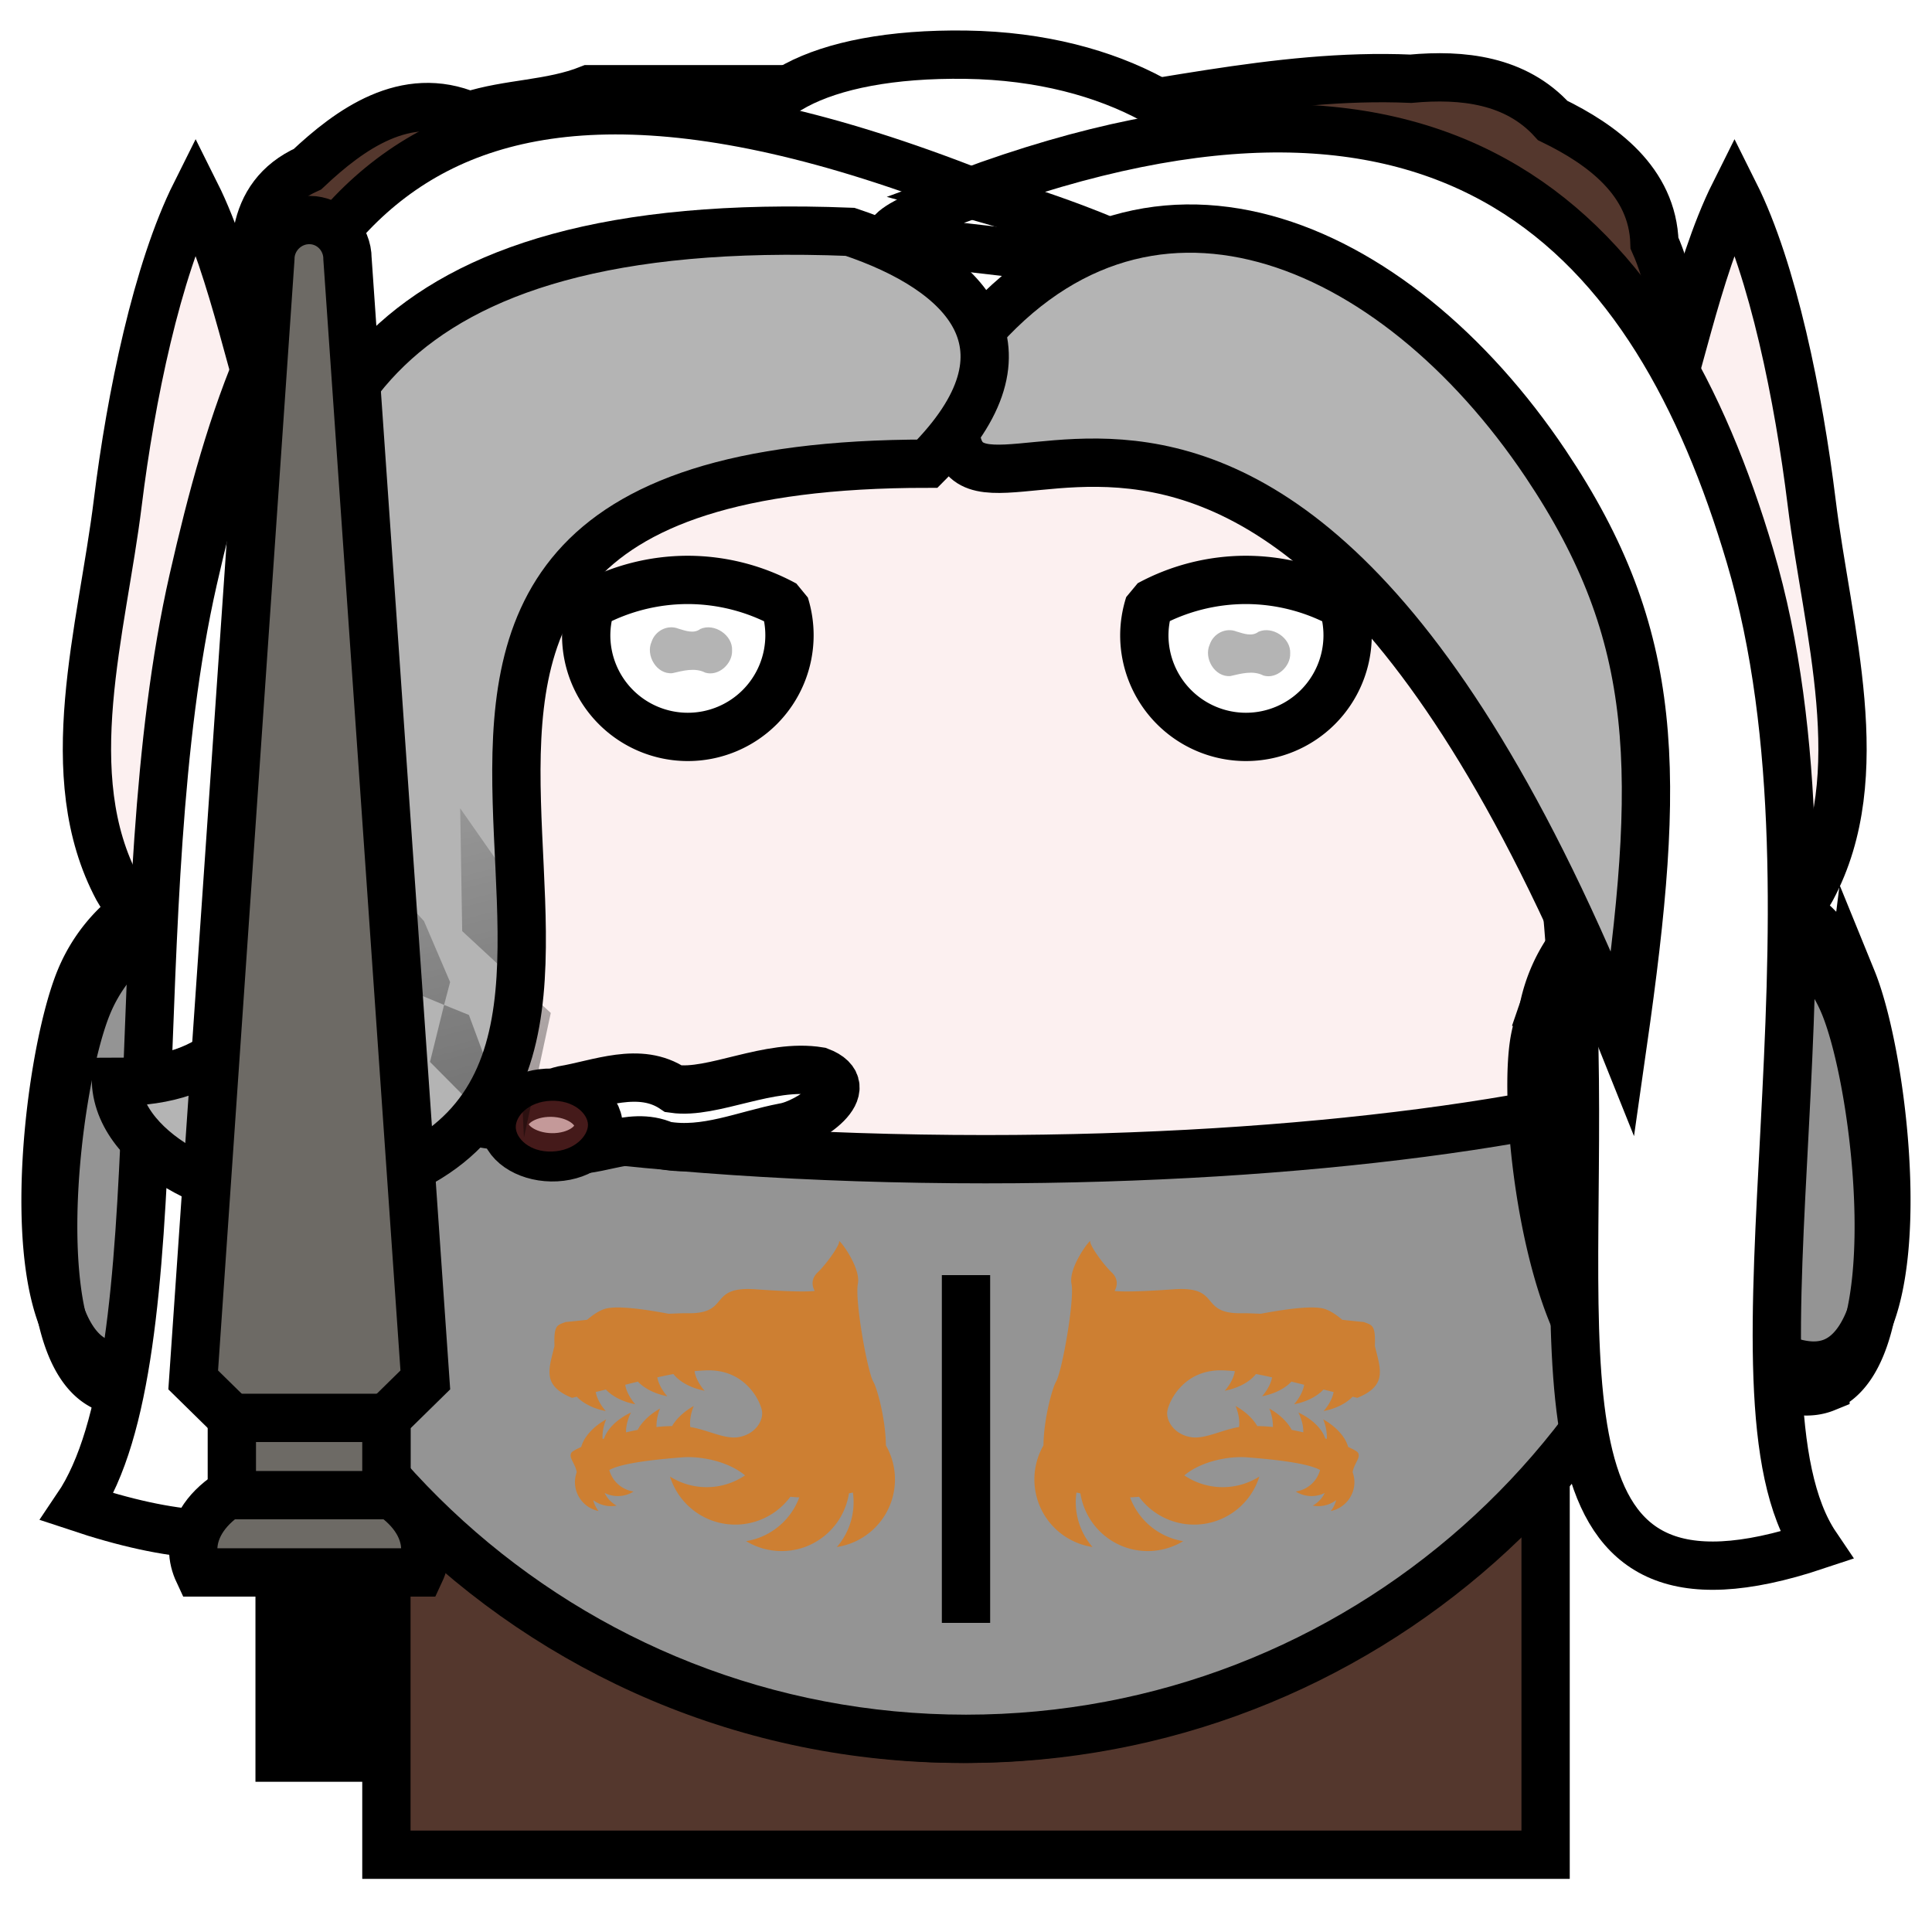
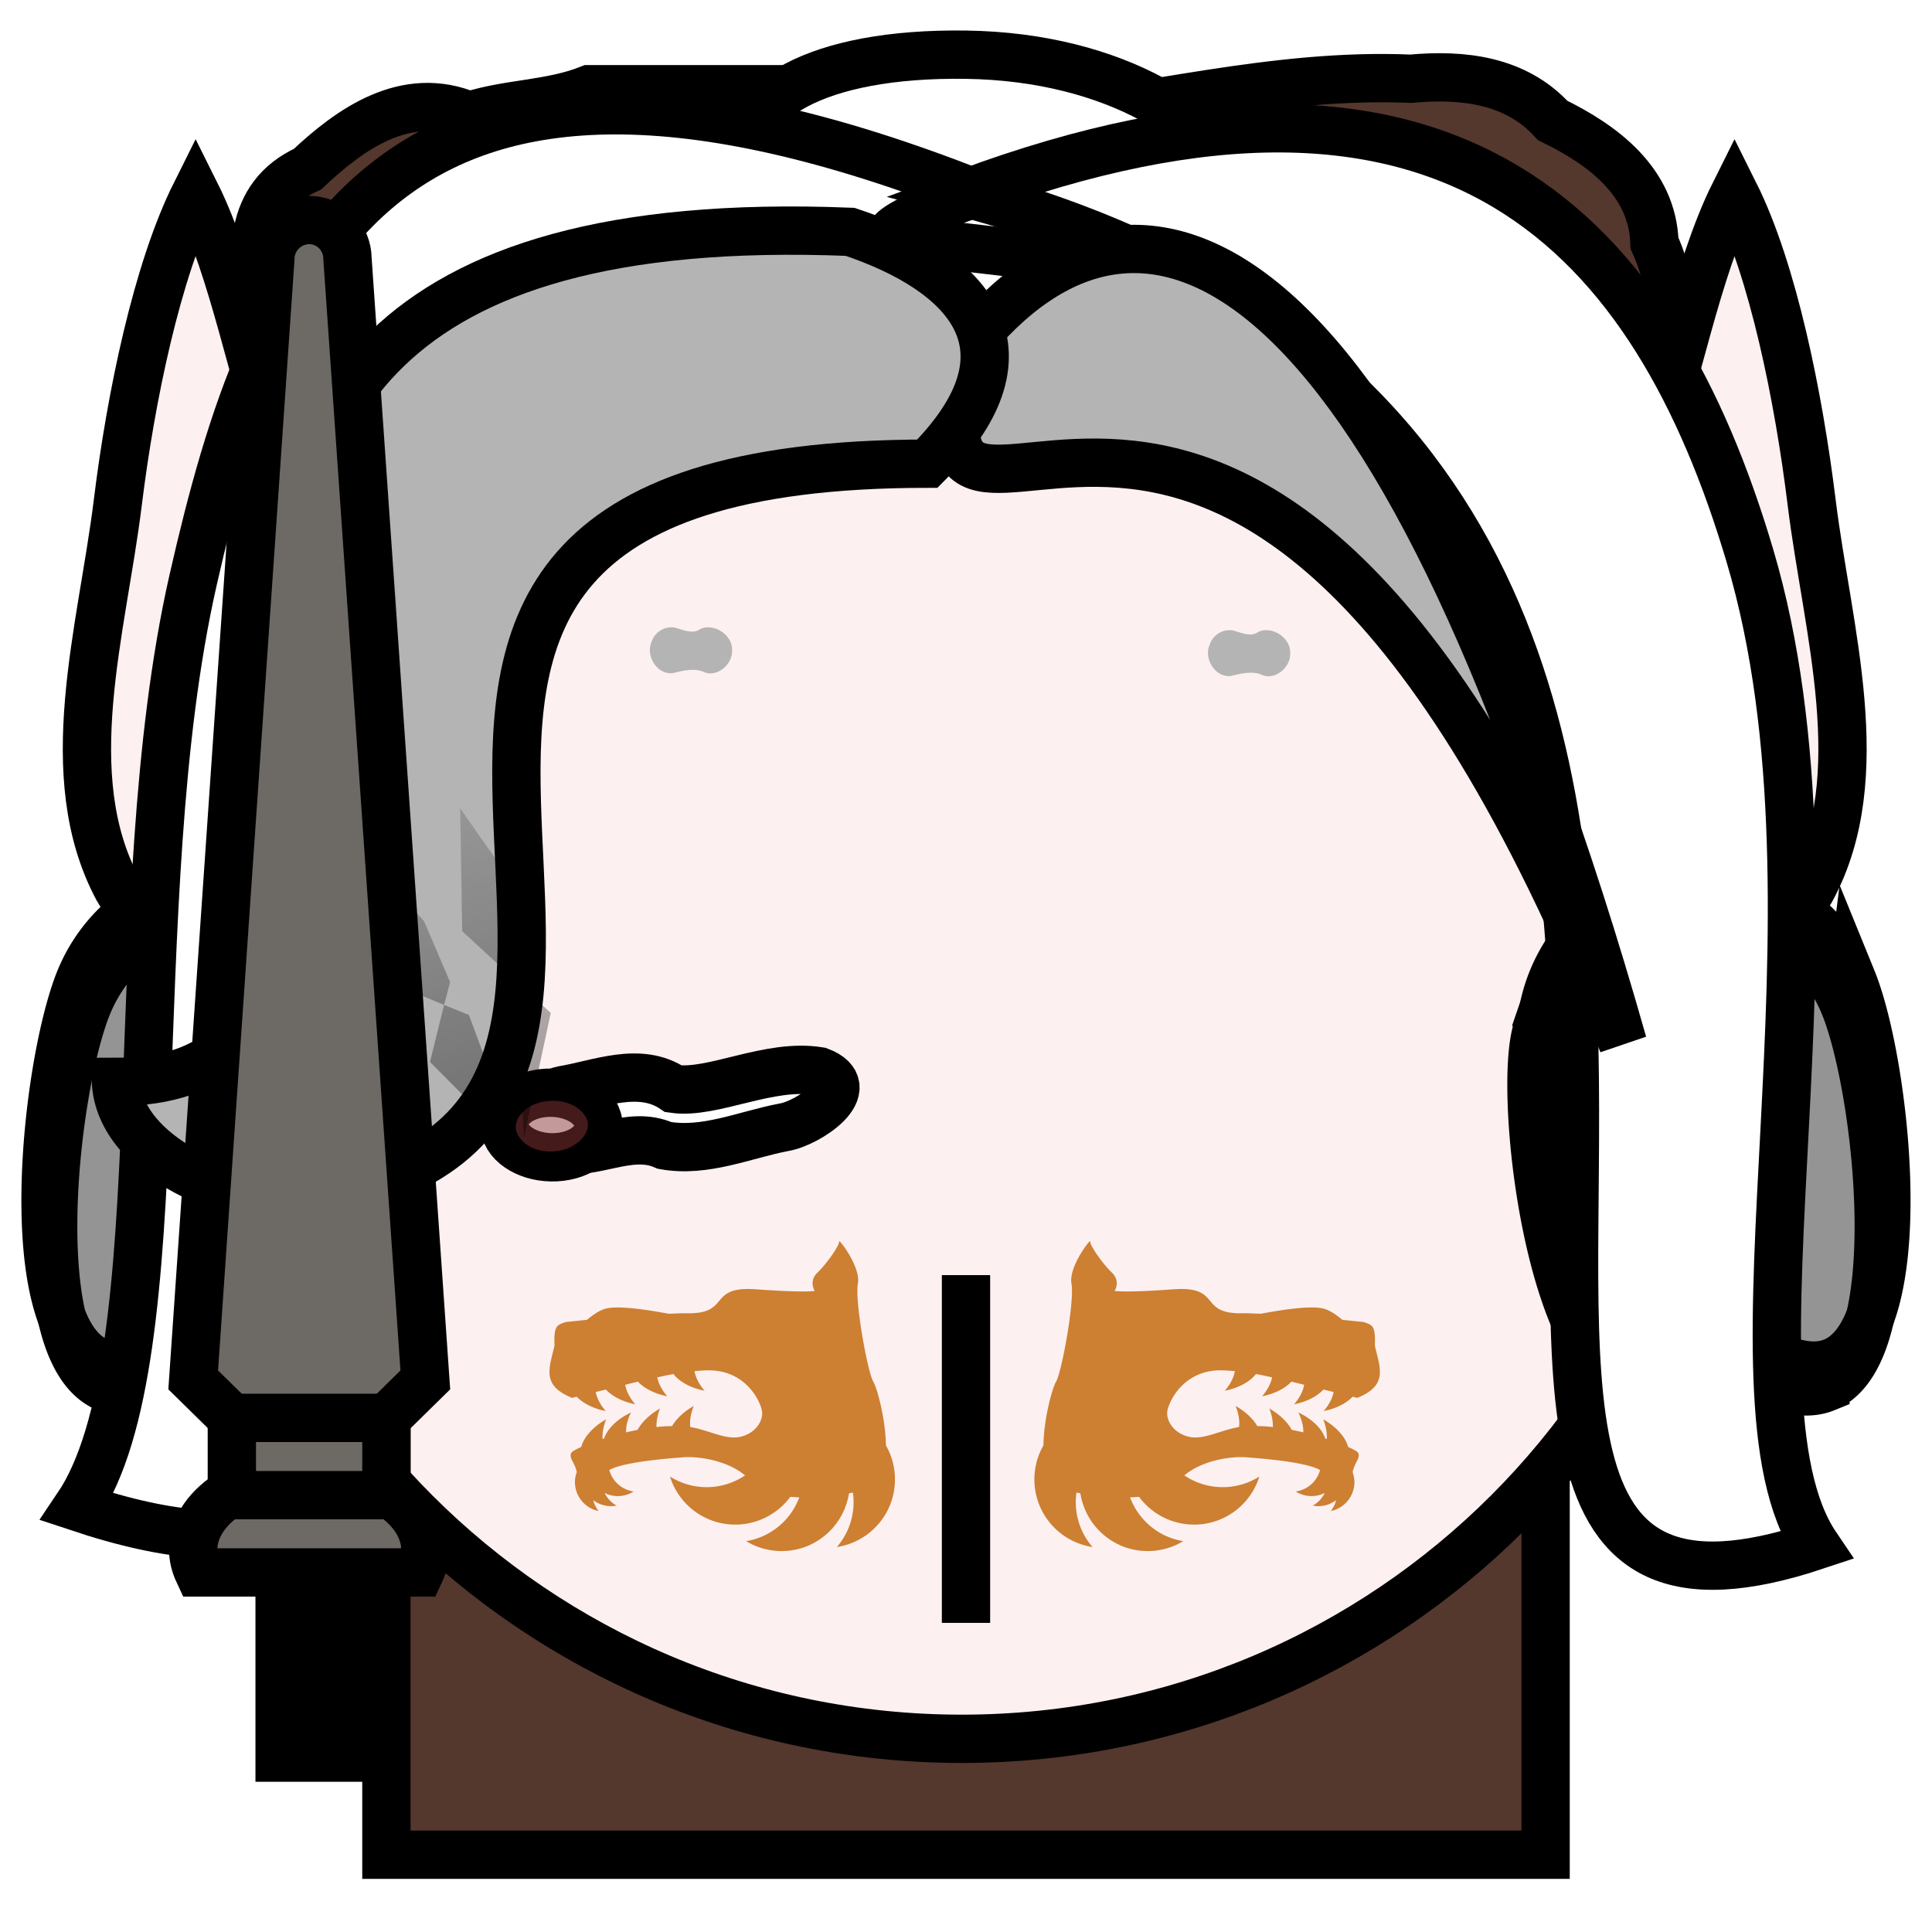
<svg xmlns="http://www.w3.org/2000/svg" viewBox="0 0 90 90">
  <defs>
    <filter id="f1" x="-50%" y="-50%" width="200%" height="200%">
      <feGaussianBlur in="SourceGraphic" stdDeviation="2" result="blur" />
      <feColorMatrix in="blur" type="matrix" values="0 0 0 0 0  0 0 0 0 0  0 0 0 0 0  0 0 0 100 -10" result="goo" />
      <feBlend in="SourceGraphic" in2="goo" />
    </filter>
  </defs>
  <g filter="url(#f1)">
    <svg viewBox="0 0 90 90" data-tags="back">
      <defs>
        <linearGradient id="d-PDZLl-a">
          <stop offset="0" />
          <stop offset="1" stop-opacity="0" />
        </linearGradient>
        <linearGradient id="d-PDZLl-b">
          <stop offset="0" stop-color="#c8eeff" />
          <stop offset="1" stop-color="#0091ff" />
        </linearGradient>
      </defs>
      <path d="M18 23.4h54v63H18z" fill="#54372D" data-layer="backpack/body" stroke="#000" stroke-width="2.25" stroke-linecap="square" />
      <path d="M21.866 5.396c-2.977-1.267-5.58.64-7.54 2.483-2.816 1.263-2.67 4.23-2.077 6.595-2.355 2.358-.333 5.066-.802 7.804-.076 2.403-1.231 5.557.896 7.366 2.91.3 1.901 4.566 4.755 4.597 2.865.043 6.059 1.103 8.74-.085 1.083-2.355 3.13-3.385 5.592-2.267 5.022.679 10.174 1.447 15.183.307 3.676-.179 7.48-1.19 11.036.16 3.257 1.267 6.522.061 9.758-.45 2.949.015 4.85-2.457 7.493-3.327 3.39-.738 4.362-4.178 3.604-7.22-.437-3.299-.034-6.913-1.432-10.033-.084-2.877-2.44-4.594-4.742-5.714-1.72-1.897-4.213-2.165-6.61-1.944-6.303-.273-12.423 1.45-18.648 2.088-2.94-.871-5.982-2.187-9.162-1.6H27.452c-1.789.714-3.765.647-5.586 1.24z" fill="#54372D" data-layer="backpack/bag" stroke="#000" stroke-width="2.25" />
    </svg>
    <svg viewBox="0 0 90 90" data-tags="body+fantasy">
      <path d="M9.113 9c-1.8 3.6-3.02 9.495-3.625 14.406-.734 5.955-2.832 12.71 0 18 .55 1.027 2.054 1.953 3.343 2.625-.009.325-.03.642-.03.969 0 19.882 16.117 36 36 36 19.881 0 36-16.118 36-36 0-.274.005-.54 0-.812 1.344-.674 2.998-1.67 3.593-2.782 2.831-5.29.733-12.045 0-18C83.789 18.496 82.6 12.6 80.8 9c-1.8 3.6-2.789 9.202-3.594 10.812-1.012 2.025-1.462 4.587-1.656 6.47C69.23 15.921 57.823 9 44.8 9c-12.862 0-24.133 6.76-30.5 16.906-.213-1.84-.649-4.203-1.594-6.094C11.901 18.202 10.913 12.6 9.113 9z" fill="#FCF0F0" data-layer="elf/body" stroke="#000" stroke-width="2.25" stroke-linecap="round" />
    </svg>
    <svg viewBox="0 0 90 90" data-tags="new+clothing+armor">
      <g class="armor" stroke="#000" stroke-width="2.25">
-         <path d="M9.188 48.781C11.073 66.89 26.392 81.001 45 81.001c18.335-.001 33.474-13.713 35.719-31.438C73.666 52.208 60.748 54 45.906 54c-16.282 0-30.285-2.14-36.718-5.219z" fill="#949494" data-layer="armor-wolf/armor" stroke-linecap="round" />
        <path d="M45 59.4v16.2" fill="none" />
      </g>
      <g class="wings" fill="#CD7F32">
        <path d="M39.088 57.83c.037.167-.576 1.04-1.004 1.45-.428.408-.129.855-.129.855s-.447.093-2.734-.074c-2.288-.168-1.152 1.152-3.198 1.115-.263-.005-.582.014-.878.023-.917-.17-2.394-.415-2.987-.22-.286.094-.56.292-.812.503-.332.036-.92.098-.996.102-.396.152-.556.131-.52 1.115-.256 1.066-.604 1.842.818 2.418l.22-.053c.31.325.804.562 1.35.668 0 0-.38-.407-.466-.886l.473-.117c.308.334.813.579 1.37.687 0 0-.392-.42-.47-.908.184-.047.416-.103.592-.147.31.332.812.574 1.367.682 0 0-.377-.404-.465-.88.253-.056.508-.113.752-.155.296.38.845.66 1.451.777 0 0-.391-.422-.468-.912.187-.017.374-.031.562-.037 1.841-.056 2.528 1.486 2.584 1.914.056.428-.298 1.043-1.06 1.191-.66.13-1.444-.327-2.282-.464-.066-.48.162-.983.162-.983-.436.246-.803.58-1.013.94-.234 0-.474.015-.727.043a2.226 2.226 0 0 1 .168-.862c-.459.258-.841.614-1.045.994-.182.036-.36.073-.539.116-.015-.47.23-.926.23-.926-.602.284-1.093.73-1.253 1.213l-.069.021c-.037-.458.166-.916.166-.916-.575.324-1.031.8-1.162 1.287-.263.119-.446.222-.465.28-.121.242.17.448.256.894a1.375 1.375 0 0 0-.084.463c0 .653.46 1.217 1.1 1.348a1.376 1.376 0 0 1-.248-.506c.31.235.705.328 1.088.256a1.376 1.376 0 0 1-.559-.592c.432.217.945.192 1.354-.067a1.376 1.376 0 0 1-1.135-1c.652-.373 2.636-.53 3.396-.591.796-.065 2.102.152 2.928.84a3.19 3.19 0 0 1-3.496.054 3.19 3.19 0 0 0 1.904 2.03 3.19 3.19 0 0 0 3.703-1.088c.137.012.274.024.416.029a3.19 3.19 0 0 1-2.476 2.039 3.19 3.19 0 0 0 2.77.26 3.19 3.19 0 0 0 2.02-2.487l.184-.037a3.19 3.19 0 0 1-.748 2.537 3.19 3.19 0 0 0 2.295-1.58 3.19 3.19 0 0 0-.01-3.154c-.016-1.27-.422-2.692-.582-2.957-.278-.465-.873-3.793-.724-4.574.149-.781-.912-2.138-.875-1.97zM50.79 57.83c-.038.167.575 1.04 1.003 1.45.428.408.129.855.129.855s.447.093 2.734-.074c2.288-.168 1.152 1.152 3.198 1.115.264-.005.582.014.879.023.916-.17 2.394-.415 2.986-.22.286.094.56.292.812.503.332.036.92.098.996.102.397.152.556.131.52 1.115.256 1.066.604 1.842-.818 2.418l-.22-.053c-.31.325-.804.562-1.35.668 0 0 .38-.407.466-.886l-.473-.117c-.308.334-.813.579-1.37.687 0 0 .392-.42.47-.908-.184-.047-.415-.103-.592-.147-.309.332-.812.574-1.367.682 0 0 .377-.404.465-.88-.253-.056-.508-.113-.752-.155-.296.38-.845.66-1.451.777 0 0 .391-.422.469-.912a9.453 9.453 0 0 0-.563-.037c-1.841-.056-2.528 1.486-2.584 1.914-.056.428.298 1.043 1.06 1.191.66.13 1.444-.327 2.282-.464.066-.48-.162-.983-.162-.983.436.246.803.58 1.013.94.234 0 .474.015.727.043a2.226 2.226 0 0 0-.168-.862c.459.258.841.614 1.045.994.182.036.36.073.539.116.015-.47-.23-.926-.23-.926.602.284 1.094.73 1.253 1.213l.069.021c.037-.458-.166-.916-.166-.916.575.324 1.031.8 1.162 1.287.263.119.447.222.465.28.121.242-.17.448-.256.894.054.148.083.305.084.463 0 .653-.46 1.217-1.1 1.348.117-.15.201-.322.248-.506-.31.235-.705.328-1.088.256.242-.137.437-.343.559-.592a1.376 1.376 0 0 1-1.353-.067 1.376 1.376 0 0 0 1.134-1c-.652-.373-2.636-.53-3.396-.591-.796-.065-2.102.152-2.928.84a3.19 3.19 0 0 0 3.496.054 3.19 3.19 0 0 1-1.904 2.03 3.19 3.19 0 0 1-3.703-1.088 7.268 7.268 0 0 1-.416.029 3.19 3.19 0 0 0 2.476 2.039 3.19 3.19 0 0 1-2.77.26 3.19 3.19 0 0 1-2.02-2.487 9.769 9.769 0 0 1-.184-.037 3.19 3.19 0 0 0 .748 2.537 3.19 3.19 0 0 1-2.295-1.58 3.19 3.19 0 0 1 .01-3.154c.016-1.27.422-2.692.582-2.957.279-.465.873-3.793.724-4.574-.149-.781.912-2.138.875-1.97z" data-layer="armor-wolf/wings" />
      </g>
    </svg>
    <svg viewBox="0 0 90 90" data-tags="pauldron">
      <g class="pauldrons" color="#000" stroke="#000" stroke-width="2.25">
        <path d="M4.96 64.65c1.398.57 3.296-.372 5.222-1.972 1.156 1.323 2.368 2.149 3.505 1.987 3.864-.55 5.411-12.124 4.861-15.988a7.086 7.086 0 0 0-.25-1.08 7.577 7.577 0 0 0-.077-.256 7.106 7.106 0 0 0-.045-.126 7.514 7.514 0 0 0-4.27-4.514 7.541 7.541 0 0 0-9.83 4.137c-1.572 3.857-2.973 16.24.883 17.811z" style="isolation:auto;mix-blend-mode:normal;solid-color:#000;solid-opacity:1" fill="#949494" data-layer="moulded-pauldrons/pauldrons" overflow="visible" />
        <path d="M3.72 45.636a7.54 7.54 0 1 1 13.966 5.692c-1.572 3.857-9.226 13.69-13.083 12.117-3.856-1.572-2.455-13.953-.883-17.81z" style="isolation:auto;mix-blend-mode:normal;solid-color:#000;solid-opacity:1" overflow="visible" fill="none" />
        <path d="M85.037 64.65c-1.398.57-3.296-.372-5.222-1.972-1.157 1.323-2.368 2.149-3.505 1.987-3.864-.55-5.411-12.124-4.861-15.988.053-.373.142-.731.25-1.08.024-.086.049-.171.077-.256l.045-.126a7.514 7.514 0 0 1 4.27-4.514 7.541 7.541 0 0 1 9.83 4.137c1.572 3.857 2.973 16.24-.884 17.811z" style="isolation:auto;mix-blend-mode:normal;solid-color:#000;solid-opacity:1" fill="#949494" data-layer="moulded-pauldrons/pauldrons" overflow="visible" />
        <path d="M86.277 45.636a7.54 7.54 0 1 0-13.966 5.692c1.572 3.857 9.226 13.69 13.082 12.117 3.857-1.572 2.456-13.953.884-17.81z" style="isolation:auto;mix-blend-mode:normal;solid-color:#000;solid-opacity:1" overflow="visible" fill="none" />
      </g>
    </svg>
    <svg viewBox="0 0 90 90" data-tags="hair">
      <defs>
        <linearGradient id="d-CLziu-a">
          <stop offset="0" />
          <stop offset="1" stop-opacity="0" />
        </linearGradient>
      </defs>
      <g fill="#ffffff" stroke="#000" stroke-width="2.25">
        <path d="M50.4 16.2C30.113 11.745 31.006 2.349 45 2.548c13.994.199 19.272 12.722 5.4 13.652z" data-layer="michelle-hair/hair" />
        <path d="M45.45 9C18-1.8 12.428 11.933 9 27c-3.428 15.067-.633 36.155-5.4 43.2 18.105 6.035 12.836-10.245 18-28.8 2.268-8.15-2.231-18.564 10.8-23.4 1.061-.394 74.7.31 9.55-6.811-1.98-.217 2.955-2.042 3.5-2.189z" data-layer="michelle-hair/hair" />
        <path d="M45 9C67.796.533 77.112 11.028 81.522 25.903 86.487 42.653 79.833 64.955 84.6 72 57.6 81 94.772 22.401 45 9z" data-layer="michelle-hair/hair" />
      </g>
      <g fill="#b4b4b4" stroke="#000" stroke-width="2.25">
-         <path d="M45 16.2C41.4 32.4 57.6 3.6 75.6 48.6c1.8-12.6 1.798-18.947-3.6-27C64.938 11.066 53.161 6 45 16.2z" data-layer="michelle-hair/accent" />
+         <path d="M45 16.2C41.4 32.4 57.6 3.6 75.6 48.6C64.938 11.066 53.161 6 45 16.2z" data-layer="michelle-hair/accent" />
        <path d="M43.2 21.6c5.4-5.4 1.8-9-3.6-10.8C-5.4 9 25.2 50.4 5.4 50.4c.18 3.494 5.528 5.828 9 5.4 23.4-3.6-7.2-34.2 28.8-34.2z" data-layer="michelle-hair/accent" />
      </g>
    </svg>
    <svg viewBox="0 0 90 90" data-tags="eyes">
      <g class="eyes" fill="#ffffff" stroke="#000" stroke-width="2.25" stroke-linecap="round" stroke-linejoin="bevel">
-         <path d="M32.043 34.328a4.735 4.735 0 0 1-4.736-4.736 4.735 4.735 0 0 1 .228-1.434 9.47 9.47 0 0 1 4.508-1.144 9.47 9.47 0 0 1 4.516 1.158 4.735 4.735 0 0 1 .218 1.42 4.735 4.735 0 0 1-4.734 4.736zM58.043 34.328a4.735 4.735 0 0 1-4.736-4.736 4.735 4.735 0 0 1 .228-1.434 9.47 9.47 0 0 1 4.508-1.144 9.47 9.47 0 0 1 4.516 1.158 4.735 4.735 0 0 1 .218 1.42 4.735 4.735 0 0 1-4.734 4.736z" data-layer="eyes-goat/eyes" />
-       </g>
+         </g>
      <g class="pupil" fill="#b4b4b4" color="#000">
        <path style="marker:none" d="M34.103 30.302c.038-.718-.833-1.291-1.477-1.003-.31.236-.695.083-1.023-.014-.51-.2-1.08.097-1.25.61-.287.637.237 1.529.965 1.465.499-.114 1.054-.274 1.54-.024.615.183 1.271-.417 1.245-1.034zM60.102 30.435c.038-.719-.833-1.291-1.477-1.004-.31.237-.695.084-1.023-.013-.51-.2-1.08.097-1.25.61-.287.637.237 1.529.965 1.465.5-.114 1.054-.274 1.54-.024.615.183 1.271-.417 1.245-1.034z" data-layer="eyes-goat/pupil" overflow="visible" />
      </g>
    </svg>
    <svg viewBox="0 0 90 90" data-tags="accessory+face">
      <defs>
        <linearGradient y2="26.413" x2="17.862" y1="60.735" x1="26.752" gradientUnits="userSpaceOnUse" id="d-GJksk-a">
          <stop offset="0" />
          <stop offset="1" stop-opacity="0" />
        </linearGradient>
      </defs>
      <g class="cigar" fill="#ffffff" color="#000" stroke="#000" stroke-width="2.25">
        <path style="marker:none" d="M31.381 50.722c-1.585-1.069-3.498-.214-5.177.06-1.284.28-1.654 2.343-.253 2.72 1.669.393 3.353-.883 5.006-.144 1.893.339 3.728-.495 5.558-.845 1.097-.172 3.674-1.85 1.65-2.61-2.353-.389-4.958 1.084-6.784.819z" data-layer="action-hero-cigarette/cigar" overflow="visible" />
        <path style="marker:none" d="M27.87 52.29c.12.83-.76 1.553-1.965 1.618-1.205.064-2.278-.556-2.398-1.384-.12-.83.76-1.553 1.965-1.618 1.205-.064 2.278.556 2.398 1.384z" data-layer="action-hero-cigarette/cigar" overflow="visible" />
      </g>
      <path style="marker:none" d="M24.026 52.508c.007.52.646 1.171 1.691 1.135 1.045-.037 1.68-.731 1.673-1.251-.008-.52-.677-1.15-1.722-1.113-1.045.037-1.65.709-1.642 1.229z" color="#000" overflow="visible" opacity=".5" fill="#8b3535" />
      <path d="M18.5 26.406l-2.969 1.719-1.219 2.75L14 33.469s.313 2.962.313 3.343c0 .382 2.468 2.844 2.468 2.844l.157.188.125-2.188 1.156-2.468.281-5.157v-3.625zm-1.563 13.438l-.062 1.343-.969 1.626 2.969 3.25 1.813.75.28-1.063-1.218-2.844-2.813-3.062zm3.75 6.968l-.656 2.657 4.188 4.218-2.375-6.406-1.157-.468zm.75-9.156l.094 5.719 2.532 2.344-.22-4.625-2.405-3.438zm2.625 8.063L24.407 53l1.25-5.813-1.593-1.468z" opacity=".5" fill="url(#d-GJksk-a)" />
    </svg>
    <svg viewBox="0 0 90 90" data-tags="left-hand+weapon">
      <g class="lance" stroke="#000">
        <path d="M14.406 10.25c-.994 0-1.812.818-1.812 1.812L9 64.282l1.813 1.78V69.5C9.712 70.159 9 71.123 9 72.187c0 .373.092.725.25 1.063h10.313c.158-.338.25-.69.25-1.063 0-1.062-.716-2.028-1.813-2.687v-3.438l1.813-1.78-3.625-52.22c0-.994-.787-1.812-1.782-1.812z" fill="#6D6A65" data-layer="lance-left/lance" stroke-width="2.25" />
        <path fill="#6D6A65" data-layer="lance-left/lance" stroke-width="2.25" d="M10.8 66.05H18v3.6h-7.2z" />
        <path d="M14.4 72.202v10.8z" fill="none" stroke-width="5" />
      </g>
    </svg>
  </g>
</svg>